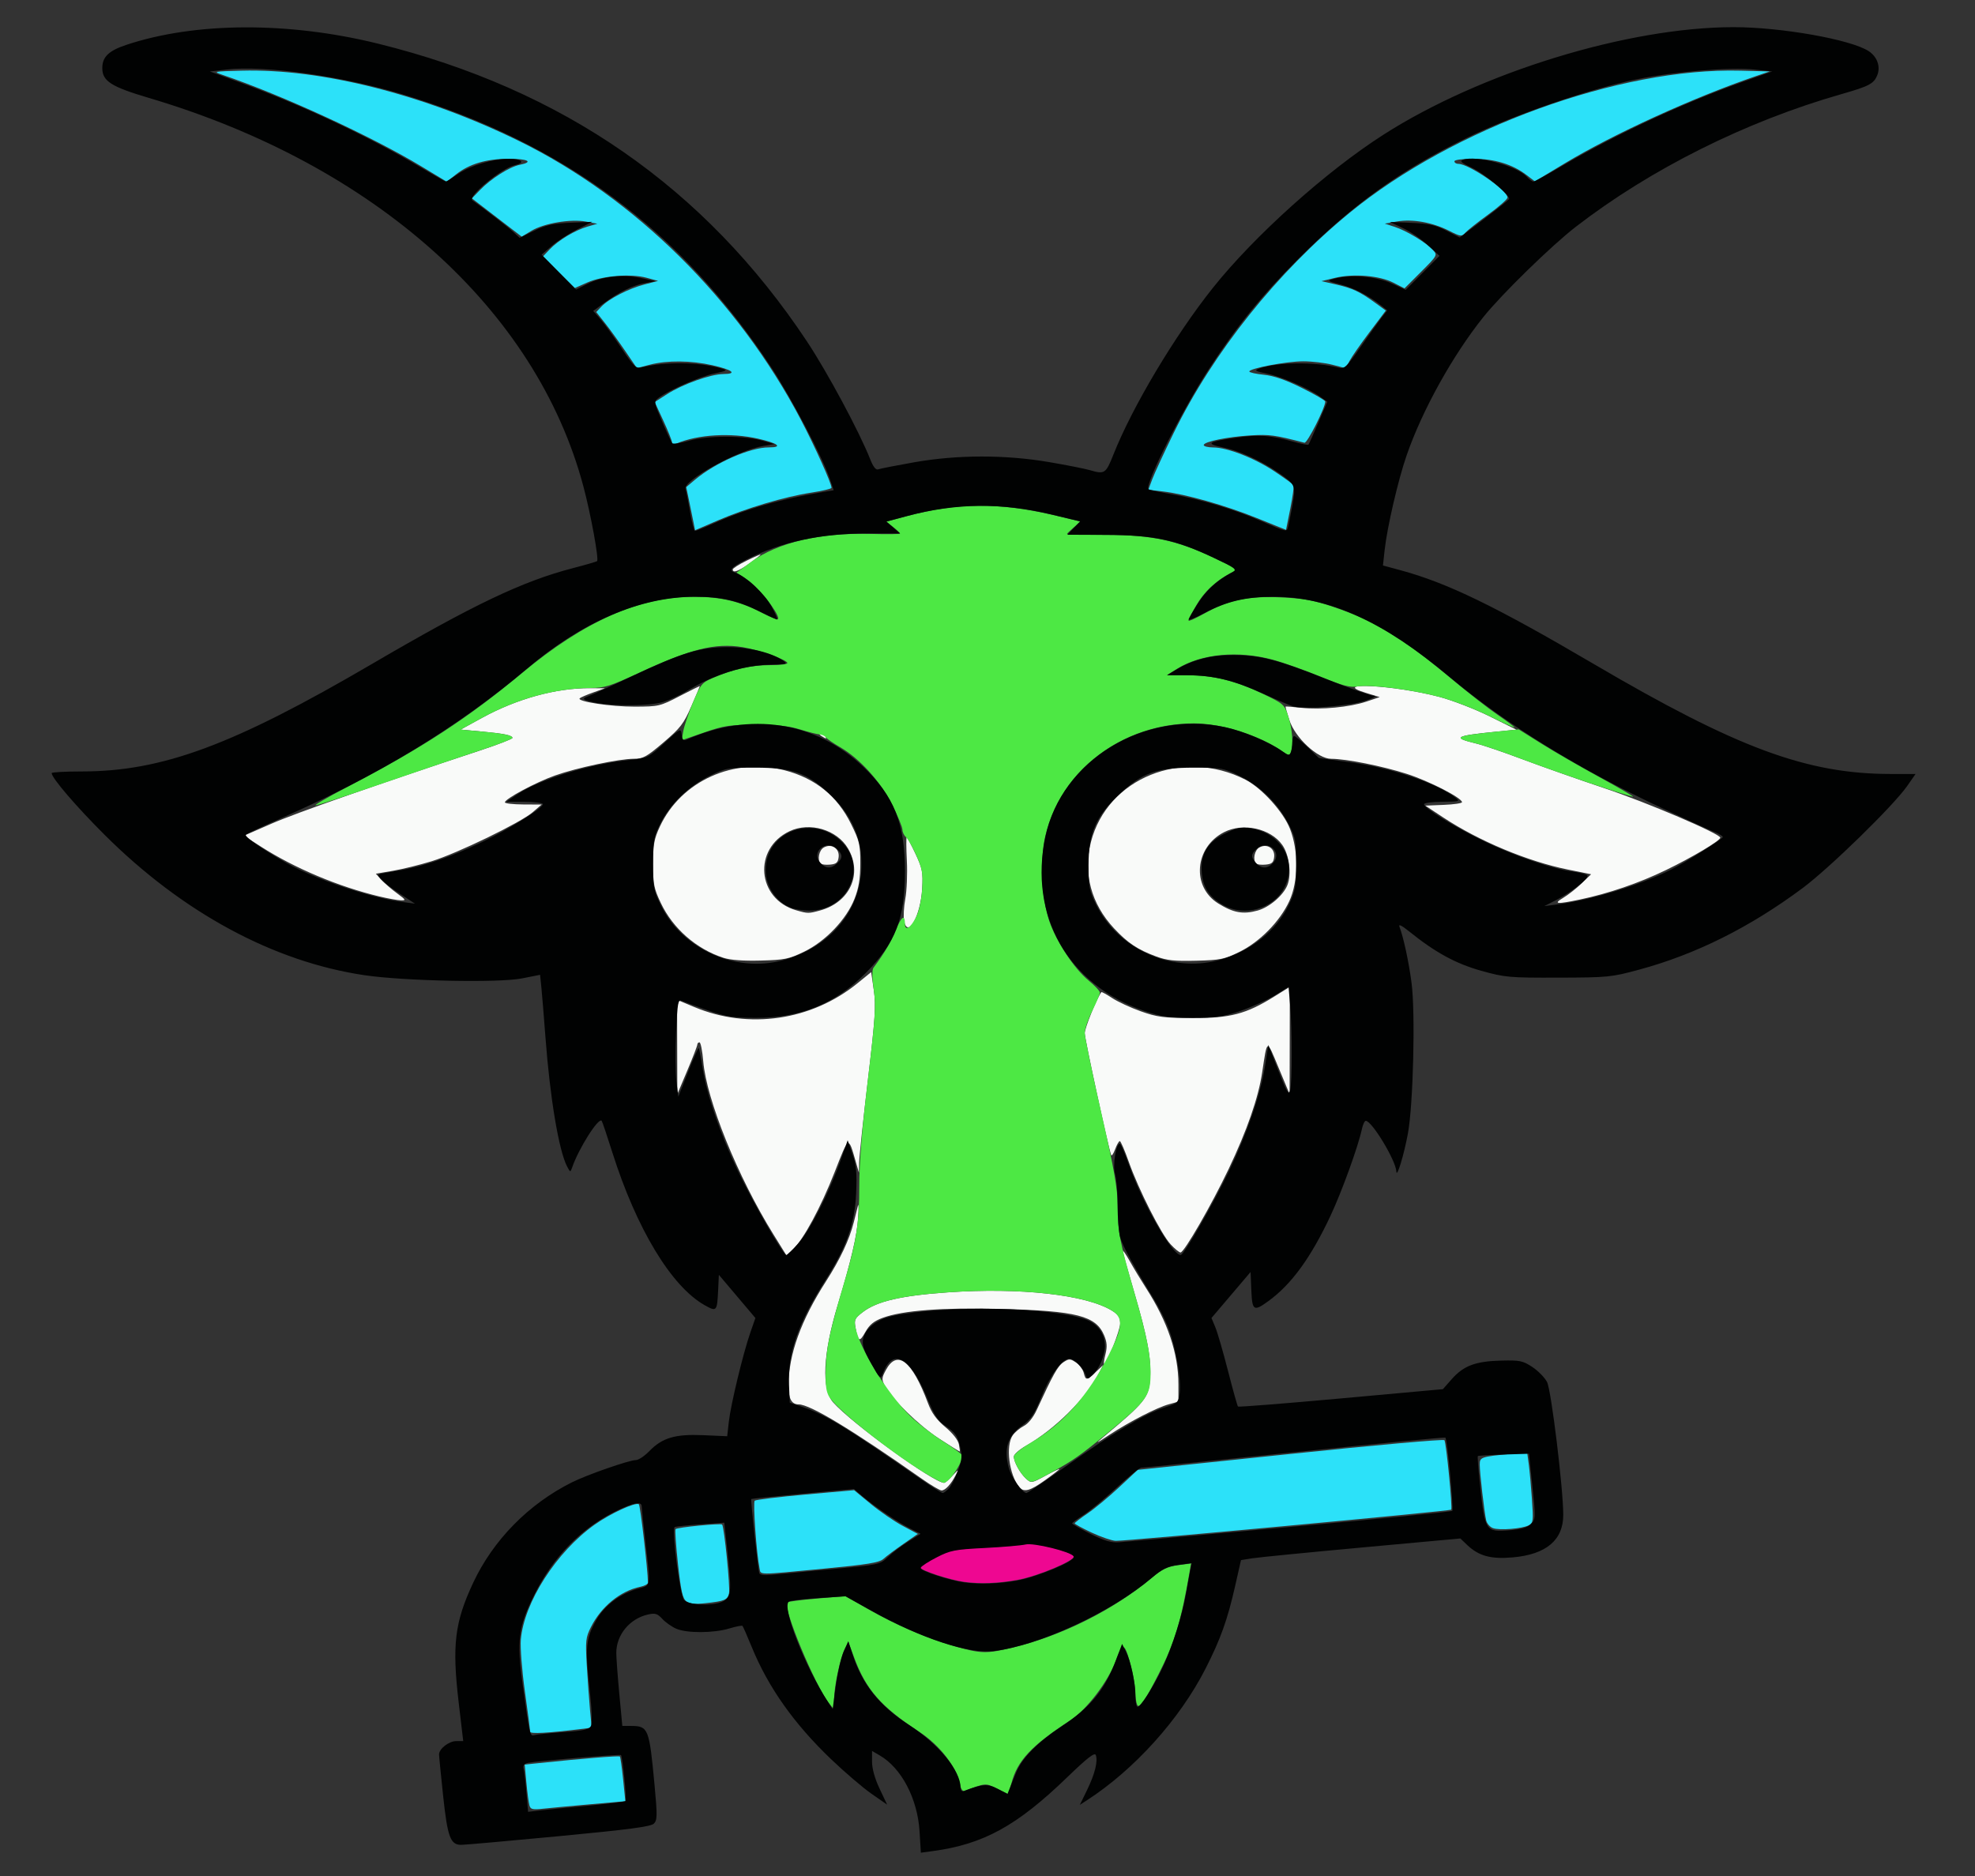
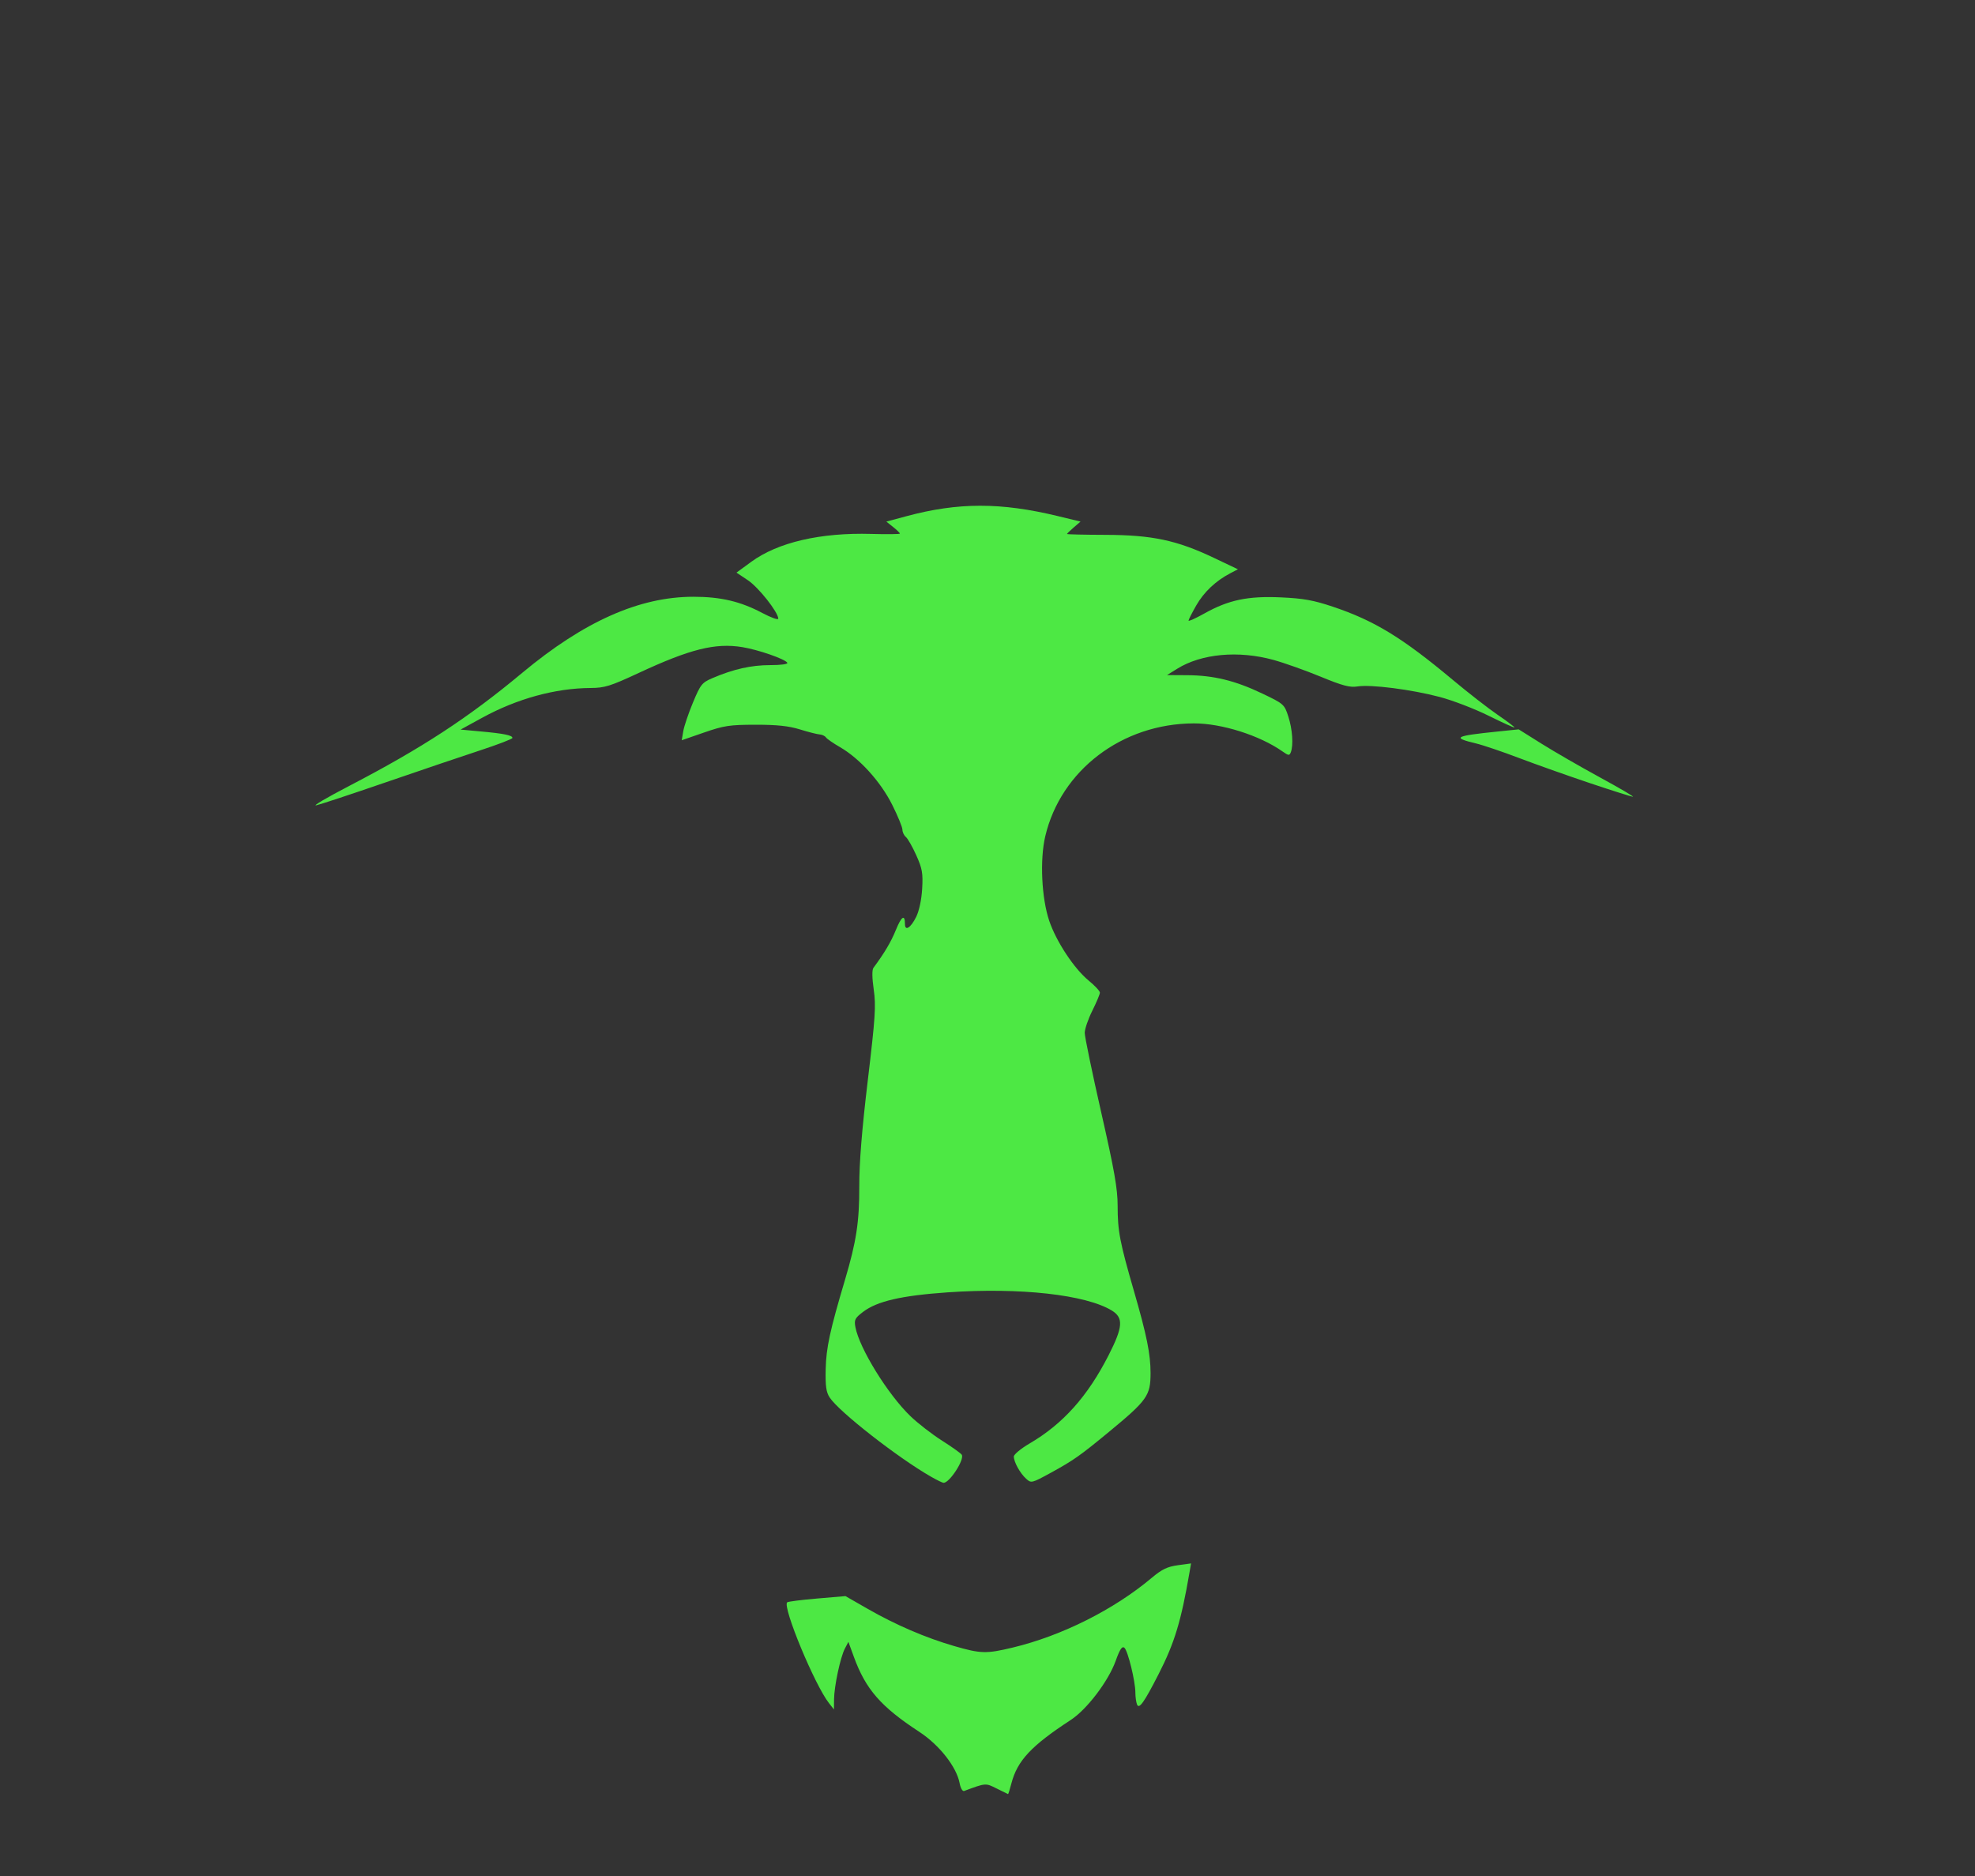
<svg xmlns="http://www.w3.org/2000/svg" version="1.1" id="svg1" width="1040" height="988" viewBox="0 0 1040 988">
  <rect x="0" y="0" width="1040" height="988" fill="#333333" stroke="none" />
  <defs id="defs1" />
  <g id="g1">
    <g id="g2" transform="translate(-0.8,-1.713)">
-       <path style="fill:#f9faf9" d="m 486.483,780.708 c -37.34,-26.229 -59.101,-39.375 -65.178,-39.375 -3.698,0 -5.305,-3.022 -5.281,-9.933 0.056,-16.372 6.498,-34.262 19.81,-55.013 7.431,-11.584 12.271,-21.899 14.572,-31.053 0.829,-3.3 1.809,-7.2 2.176,-8.667 0.368,-1.467 0.415,1.323 0.106,6.199 -0.607,9.572 -3.637,22.562 -10.745,46.056 -7.805,25.798 -8.667,44.289 -2.396,51.375 9.673,10.93 53.046,42.37 58.451,42.37 0.438,0 2.351,-1.65 4.252,-3.667 3.396,-3.603 3.426,-3.609 1.765,-0.333 -2.356,4.646 -5.461,8 -7.405,8 -0.904,0 -5.461,-2.681 -10.127,-5.959 z m 51.042,4.19 c -5.353,-6.449 -7.289,-21.786 -3.444,-27.275 1.145,-1.634 3.783,-3.851 5.863,-4.927 2.288,-1.183 4.942,-4.473 6.717,-8.326 8.716,-18.92 11.164,-23.297 14.106,-25.225 2.959,-1.939 3.513,-1.934 6.545,0.052 1.822,1.194 3.687,3.663 4.145,5.487 1.047,4.17 1.517,4.144 6.299,-0.35 l 3.901,-3.667 -2.13,4.207 c -6.632,13.096 -23.204,29.57 -38.526,38.298 -3.483,1.984 -6.333,4.512 -6.333,5.618 0,2.882 3.273,8.806 6.457,11.687 2.671,2.417 2.889,2.384 10.137,-1.542 4.074,-2.206 7.407,-3.803 7.407,-3.547 0,0.256 -3.398,2.898 -7.55,5.872 -7.947,5.691 -11.171,6.554 -13.591,3.638 z m -42.192,-25.507 c -10.613,-6.908 -24.915,-20.839 -28.597,-27.856 -1.731,-3.299 -1.677,-4.151 0.528,-8.245 5.984,-11.112 13.804,-5.018 22.137,17.252 2.01,5.371 4.464,8.772 9.181,12.721 3.911,3.274 6.715,6.832 7.144,9.064 0.388,2.021 0.609,3.749 0.49,3.84 -0.119,0.092 -5.016,-2.958 -10.882,-6.776 z m 86.628,-0.967 c 21.747,-18.17 23.741,-20.66 24.456,-30.541 0.744,-10.281 -1.395,-21.865 -8.497,-46.02 -3.256,-11.075 -5.909,-20.675 -5.896,-21.333 0.013,-0.658 1.701,1.804 3.75,5.47 2.049,3.667 5.856,9.967 8.46,14 11.437,17.716 17.099,34.547 17.099,50.829 v 9.069 l -5,1.371 c -6.346,1.74 -20.682,9.113 -31.383,16.14 -7.285,4.784 -7.645,4.906 -2.989,1.016 z m 0.955,-43.542 c 0.987,-3.89 0.82,-6.265 -0.697,-9.896 -4.298,-10.287 -14.486,-12.898 -54.309,-13.919 -30.972,-0.794 -51.789,0.784 -62.425,4.733 -4.544,1.687 -6.835,3.57 -8.966,7.368 -3.116,5.555 -3.814,5.284 -5.184,-2.02 -0.833,-4.439 -0.514,-5.131 3.922,-8.514 7.396,-5.641 20.174,-8.595 44.54,-10.296 38.055,-2.657 72.891,1.215 86.536,9.621 3.352,2.064 4.333,3.587 4.333,6.718 0,3.672 -6.988,21.324 -8.441,21.324 -0.335,0 -0.024,-2.303 0.691,-5.119 z M 408.042,651.773 c -18.716,-30.156 -35.209,-70.852 -36.92,-91.1 -0.465,-5.503 -1.358,-10.006 -1.984,-10.006 -0.626,0 -1.138,0.53 -1.138,1.179 0,0.648 -2.372,6.798 -5.271,13.667 L 357.458,578 l -0.062,-24.871 -0.062,-24.871 9,3.777 c 28.644,12.021 61.841,7.189 86.046,-12.526 l 7.175,-5.844 1.376,9.5 c 1.183,8.168 0.747,14.806 -3.11,47.335 -2.467,20.809 -4.54,40.309 -4.605,43.333 l -0.119,5.499 -1.727,-6 c -3.853,-13.387 -3.524,-13.555 -11.044,5.641 -7.313,18.667 -16.47,35.611 -22.049,40.799 l -3.341,3.107 z M 617.183,657 c -4.976,-5.391 -16.818,-28.754 -21.975,-43.356 -2.131,-6.033 -4.266,-10.972 -4.744,-10.973 -0.478,-0.002 -1.589,1.947 -2.468,4.33 -0.879,2.383 -1.818,3.733 -2.085,3 C 584.318,605.639 572,548.807 572,545.823 c 0,-2.733 6.408,-18.535 8.756,-21.59 0.183,-0.238 2.726,1.15 5.65,3.086 2.925,1.935 9.73,5.086 15.122,7.002 8.593,3.052 11.947,3.491 27.138,3.55 19.904,0.078 28.351,-2.133 43,-11.253 L 680,521.43 679.949,549.715 679.898,578 674.059,564 c -6.4,-15.344 -5.873,-15.507 -8.64,2.658 -2.024,13.287 -7.962,30.37 -17.617,50.675 -8.977,18.88 -23.451,44 -25.353,44 -0.696,0 -3.065,-1.95 -5.265,-4.333 z M 381.715,506.136 c -14.252,-4.634 -26.537,-15.384 -32.915,-28.803 -3.662,-7.705 -4.118,-9.999 -4.105,-20.667 0.012,-10.182 0.552,-13.155 3.567,-19.624 11.218,-24.075 39.036,-36.607 65.792,-29.64 16.071,4.185 27.624,13.526 34.876,28.199 4.464,9.032 4.913,10.947 4.891,20.839 -0.018,8.099 -0.796,12.871 -3.035,18.606 -4.236,10.85 -15.275,22.431 -26.596,27.902 -7.986,3.859 -10.23,4.316 -22.856,4.647 -9.178,0.241 -15.935,-0.261 -19.619,-1.459 z m 50.952,-24.941 c 15.711,-4.292 22.478,-19.32 14.686,-32.616 -5.81,-9.914 -20.159,-14.151 -30.809,-9.097 -19.376,9.194 -17.144,35.695 3.506,41.62 6.171,1.771 6.471,1.773 12.618,0.094 z m 0.285,-24.687 c -1.927,-1.927 -0.88,-7.119 1.715,-8.508 4.078,-2.182 8.269,0.571 7.747,5.09 -0.335,2.896 -1.184,3.652 -4.461,3.974 -2.226,0.218 -4.476,-0.032 -5,-0.556 z m 176.679,48.936 c -9.822,-3.635 -14.935,-7.044 -22.176,-14.785 -12.047,-12.879 -16.389,-29.042 -12.207,-45.444 8.597,-33.722 48.298,-49.772 81.375,-32.897 8.559,4.366 19.987,16.979 23.478,25.912 4.565,11.682 4.4,27.801 -0.391,38.107 -4.955,10.66 -15.52,21.413 -26.206,26.673 -7.919,3.899 -10.046,4.334 -22.786,4.669 -11.3,0.297 -15.429,-0.141 -21.087,-2.235 z m 53.405,-24.191 c 6.156,-1.709 13.391,-7.847 15.634,-13.262 2.351,-5.676 1.05,-16.099 -2.66,-21.309 -6.173,-8.669 -20.581,-11.832 -30.604,-6.719 -15.581,7.949 -17.274,28.778 -3.054,37.583 7.941,4.917 13.038,5.831 20.684,3.707 z m -0.751,-24.746 C 660.359,454.581 661.405,449.389 664,448 c 4.078,-2.182 8.269,0.571 7.747,5.09 -0.335,2.896 -1.184,3.652 -4.461,3.974 -2.226,0.218 -4.476,-0.032 -5,-0.556 z m -185.402,30.242 c -0.442,-2.212 -0.156,-7.485 0.637,-11.719 0.792,-4.234 1.158,-13.248 0.813,-20.031 -0.345,-6.783 -0.38,-12.333 -0.077,-12.333 0.303,0 2.384,3.917 4.625,8.705 3.636,7.771 4.014,9.739 3.517,18.333 -0.83,14.346 -7.621,26.512 -9.514,17.044 z M 824,474.531 c 2.567,-1.536 6.913,-4.951 9.658,-7.591 l 4.991,-4.799 -12.223,-2.469 c -21.196,-4.282 -46.828,-15.004 -65.76,-27.508 L 751.333,426 761,425.608 c 5.317,-0.215 9.667,-0.855 9.667,-1.421 0,-2.237 -17.334,-11.133 -28.988,-14.877 -12.894,-4.143 -32.107,-7.976 -39.973,-7.976 -6.986,0 -18.911,-11.065 -21.941,-20.359 -1.242,-3.809 -2.147,-7.028 -2.012,-7.153 0.136,-0.125 3.846,0.168 8.246,0.649 10.38,1.136 25.497,-0.306 34.33,-3.275 l 7.003,-2.354 L 720,366.603 c -19.54,-5.967 15.387,-4.072 38.667,2.098 6.967,1.846 18.967,6.494 26.667,10.328 l 14,6.971 -10.667,1.056 c -21.711,2.15 -23.384,3.121 -10.667,6.191 3.667,0.885 14.767,4.661 24.667,8.39 9.9,3.729 29.1,10.506 42.667,15.059 22.855,7.67 61.333,24.102 61.333,26.191 0,1.56 -14.752,10.347 -28.667,17.077 -14.1,6.819 -30.063,12.291 -45.087,15.456 -12.492,2.631 -14.466,2.435 -8.913,-0.888 z m -623.333,-0.666 c -21.551,-5.152 -44.648,-14.858 -62.387,-26.216 l -9.054,-5.797 14.598,-6.381 c 12.826,-5.607 56.993,-21.107 109.809,-38.538 9.331,-3.079 16.981,-6.038 17,-6.574 0.049,-1.39 -4.421,-2.311 -16.632,-3.429 l -10.667,-0.976 11.333,-6.208 c 18.321,-10.036 38.979,-15.722 56.667,-15.596 l 8,0.057 -6.239,2.23 c -3.431,1.226 -6.596,2.595 -7.033,3.041 -1.651,1.686 16.456,4.434 28.97,4.398 12.648,-0.037 13.344,-0.201 23.667,-5.567 5.849,-3.041 10.635,-5.398 10.635,-5.238 0,0.16 -2.025,4.949 -4.5,10.641 -3.96,9.109 -5.714,11.387 -14.62,18.986 -8.902,7.596 -10.784,8.636 -15.624,8.636 -7.753,0 -30.084,4.737 -41.567,8.818 -10.108,3.592 -26.355,12.3 -26.355,14.126 0,0.581 4.35,1.081 9.667,1.11 l 9.667,0.054 -4.667,4.021 c -6.389,5.505 -39.518,21.587 -53.18,25.814 -6.149,1.903 -15.29,4.164 -20.314,5.026 l -9.134,1.566 2.981,3.246 c 1.639,1.785 5.321,4.965 8.181,7.065 4.667,3.428 4.872,3.808 2,3.708 -1.76,-0.061 -6.8,-0.972 -11.2,-2.024 z m 232.667,-84.532 c -1.202,-0.777 -1.366,-1.301 -0.412,-1.313 0.873,-0.011 1.959,0.58 2.412,1.313 1.023,1.655 0.561,1.655 -2,0 z m -46.667,-87.722 c 0,-0.581 3.3,-2.674 7.333,-4.652 4.033,-1.978 7.333,-3.405 7.333,-3.17 0,0.234 -2.648,2.328 -5.885,4.652 -5.798,4.164 -8.782,5.241 -8.782,3.17 z" id="path8" />
-       <path style="fill:#2ce1f9" d="m 279.572,952.5 c -0.393,-1.375 -1.109,-6.767 -1.593,-11.981 l -0.879,-9.481 7.783,-0.819 c 22.139,-2.328 41.849,-3.93 42.327,-3.439 0.297,0.304 1.067,5.728 1.711,12.052 l 1.172,11.499 -18.047,1.578 c -9.926,0.868 -21.133,1.918 -24.904,2.334 -5.932,0.654 -6.953,0.419 -7.571,-1.744 z M 280,913.781 c 0,-0.677 -1.257,-10.204 -2.793,-21.172 -1.544,-11.027 -2.504,-23.265 -2.148,-27.374 1.708,-19.673 18.689,-46.166 38.779,-60.502 8.22,-5.866 21.46,-11.99 23.369,-10.81 0.778,0.481 4.736,34.704 4.784,41.356 0.005,0.703 -1.791,1.655 -3.991,2.115 -10.534,2.201 -20.618,10.429 -26.04,21.247 -2.733,5.454 -2.923,7.194 -2.174,20 0.451,7.715 1.213,18.289 1.694,23.498 l 0.874,9.471 -6.51,0.806 C 289.599,914.426 280,914.933 280,913.781 Z m 82.214,-68.747 c -1.962,-1.472 -2.843,-5.395 -4.399,-19.594 -1.07,-9.764 -1.645,-18.055 -1.276,-18.423 0.928,-0.928 23.756,-3.168 24.517,-2.406 1.096,1.096 4.326,33.293 3.635,36.242 -0.81,3.46 -2.293,4.085 -12.267,5.175 -5.618,0.613 -8.433,0.34 -10.21,-0.993 z m 38.544,-17.367 c -1.597,-7.649 -3.527,-34.749 -2.536,-35.608 0.611,-0.531 12.635,-1.996 26.719,-3.256 l 25.608,-2.292 8.822,7.277 c 4.852,4.002 12.407,9.188 16.788,11.523 l 7.965,4.246 -7.729,5.365 c -4.251,2.951 -8.929,6.454 -10.395,7.785 -2.165,1.965 -8.132,2.941 -31.74,5.19 -35.413,3.375 -32.746,3.393 -33.502,-0.23 z m 174.912,-18.794 c -4.948,-2.313 -8.983,-4.506 -8.966,-4.873 0.017,-0.367 3.088,-2.741 6.825,-5.277 3.737,-2.536 11.202,-8.728 16.591,-13.76 l 9.797,-9.15 80.375,-8.385 c 44.206,-4.612 80.709,-7.872 81.118,-7.244 0.976,1.499 4.328,35.855 3.572,36.611 -0.718,0.718 -171.545,16.587 -176.647,16.411 -2.018,-0.07 -7.717,-2.02 -12.665,-4.333 z m 211.269,-2.367 c -1.572,-0.582 -3.171,-2.434 -3.553,-4.115 C 782.38,797.957 780,777.364 780,773.095 c 0,-4.006 0.556,-4.196 16.813,-5.743 l 8.146,-0.775 0.826,6.024 c 0.454,3.313 1.222,11.667 1.707,18.565 0.805,11.45 0.662,12.655 -1.638,13.85 -3.509,1.823 -15.468,2.765 -18.914,1.491 z M 365.987,276.821 c -0.447,-2.285 -1.493,-7.398 -2.325,-11.362 l -1.513,-7.208 4.592,-3.862 c 10.708,-9.006 29.056,-17.054 38.88,-17.054 7.641,0 5.009,-2.158 -5.565,-4.563 -14.393,-3.274 -31.676,-2.257 -43.055,2.533 -1.454,0.612 -2.333,0.393 -2.333,-0.581 0,-0.86 -2.048,-5.995 -4.55,-11.412 l -4.55,-9.848 6.515,-4.181 c 8.201,-5.262 23.016,-10.549 29.664,-10.586 7.506,-0.042 4.834,-2.198 -5.69,-4.591 -11.312,-2.573 -23.861,-2.695 -33.012,-0.321 l -6.871,1.782 -6.186,-9.054 c -3.402,-4.98 -8.217,-11.62 -10.698,-14.755 l -4.512,-5.701 2.68,-2.852 c 3.877,-4.127 14.378,-9.536 22.683,-11.685 l 7.194,-1.861 -6,-1.642 c -8.322,-2.278 -23.191,-1.1 -31.258,2.476 l -6.591,2.922 -8.392,-8.317 -8.392,-8.317 3.65,-3.841 c 4.531,-4.768 13.242,-9.981 19.921,-11.921 l 5.062,-1.47 -6,-1.132 c -7.953,-1.5 -22.135,0.895 -28.679,4.845 l -5.124,3.093 -13.127,-10.083 -13.127,-10.083 4.362,-4.5 c 5.75,-5.934 15.505,-12.113 20.789,-13.17 7.524,-1.505 4.512,-3.181 -5.714,-3.181 -11.663,0 -20.736,2.674 -27.688,8.159 l -4.975,3.925 -13.342,-8.059 C 196.534,73.548 149.55,51.918 118,41.153 c -5.184,-1.769 -4.905,-1.831 10,-2.231 42.023,-1.126 96.248,12.611 146,36.987 60.928,29.852 115.339,83.649 148.544,146.868 7.259,13.821 16.122,33.524 16.122,35.841 0,0.506 -4.854,1.662 -10.787,2.571 -13.877,2.124 -34.075,8.143 -49.171,14.651 l -11.909,5.134 z m 296.679,-2.24 c -16.657,-6.727 -37.578,-12.654 -49.586,-14.048 l -7.586,-0.881 2.038,-5.493 c 1.121,-3.021 6.215,-14.028 11.32,-24.461 20.807,-42.518 54.5,-84.669 92.748,-116.028 54.296,-44.518 142.147,-76.435 205.733,-74.745 l 15.333,0.408 -7.333,2.511 C 892.493,53.088 850.524,72.244 824.847,87.708 l -15.819,9.528 -4.435,-3.383 c -7.371,-5.622 -16.873,-8.52 -27.94,-8.52 -5.768,0 -9.986,0.563 -9.986,1.333 0,0.733 0.92,1.333 2.044,1.333 5.559,0 26.008,14.02 25.918,17.771 -0.021,0.86 -4.56,4.859 -10.088,8.889 -5.528,4.029 -10.981,8.354 -12.118,9.61 -1.944,2.148 -2.461,2.085 -8.649,-1.051 -8.673,-4.395 -19.233,-6.272 -27.336,-4.86 L 730,119.481 l 5.333,1.745 c 6.24,2.042 16.562,8.308 20.068,12.182 2.415,2.668 2.315,2.85 -6.279,11.444 l -8.733,8.733 -5.861,-2.993 c -7.353,-3.755 -20.993,-4.883 -30.713,-2.541 l -7.148,1.722 7.678,1.751 c 8.677,1.979 12.557,3.798 20.6,9.657 l 5.612,4.088 -8.592,11.391 c -4.725,6.265 -9.474,13.098 -10.553,15.185 l -1.962,3.793 -7.016,-1.82 C 698.576,192.819 691.667,192 687.081,192 c -8.687,0 -28.414,3.716 -28.414,5.352 0,0.518 3.45,1.297 7.667,1.731 5.29,0.545 11.49,2.688 20,6.911 6.783,3.367 12.333,6.595 12.333,7.174 0,3.281 -9.504,22.102 -10.967,21.719 -15.494,-4.06 -18.501,-4.471 -28.325,-3.866 -12.34,0.76 -24.708,3.307 -24.708,5.088 0,0.673 2.25,1.236 5,1.251 7.53,0.042 21.694,5.566 32.223,12.565 5.165,3.434 9.674,6.701 10.02,7.261 0.346,0.56 -0.392,6.096 -1.641,12.302 L 678,280.773 Z" id="path7" />
      <path style="fill:#4de844" d="m 525.661,943.652 c -5.915,-2.971 -5.652,-2.991 -17.164,1.283 -0.849,0.315 -1.884,-1.471 -2.378,-4.103 -1.606,-8.559 -10.683,-20.125 -21.194,-27.006 -20.278,-13.273 -28.261,-22.418 -34.493,-39.512 l -2.885,-7.912 -1.861,3.551 c -2.374,4.531 -5.623,19.78 -5.692,26.713 L 439.941,902 l -2.624,-3.333 c -7.5,-9.53 -24.526,-50.569 -22.019,-53.076 0.402,-0.402 7.476,-1.306 15.718,-2.009 l 14.987,-1.277 11.671,6.692 c 14.766,8.467 30.513,15.243 45.537,19.597 14.074,4.078 16.931,4.153 30.893,0.805 25.814,-6.189 53.328,-20.001 73.245,-36.769 5.247,-4.417 8.179,-5.831 13.658,-6.585 l 6.977,-0.96 -0.765,4.457 c -4.456,25.966 -7.922,37.409 -16.292,53.791 -7.711,15.093 -10.342,18.778 -11.414,15.985 -0.465,-1.211 -0.845,-3.985 -0.845,-6.164 0,-5.987 -3.952,-22.121 -5.793,-23.649 -1.208,-1.003 -2.376,0.758 -4.581,6.908 -3.826,10.668 -15.13,25.548 -23.625,31.099 -20.888,13.649 -28.177,21.447 -31.3,33.488 -0.808,3.117 -1.597,5.629 -1.752,5.584 -0.155,-0.045 -2.835,-1.365 -5.955,-2.932 z M 491.035,779.414 c -17.443,-9.973 -48.43,-34.199 -53.349,-41.708 -1.848,-2.822 -2.296,-6.029 -2.093,-14.982 0.254,-11.168 2.229,-20.3 10.148,-46.929 6.003,-20.185 7.599,-30.646 7.541,-49.414 -0.038,-12.132 1.375,-29.69 4.484,-55.714 3.959,-33.137 4.359,-39.251 3.126,-47.771 -0.893,-6.17 -0.949,-10.398 -0.153,-11.471 5.834,-7.866 9.245,-13.627 11.822,-19.967 2.923,-7.191 4.772,-8.402 4.772,-3.124 0,3.98 3.055,2.038 5.92,-3.763 1.557,-3.152 2.807,-9.03 3.139,-14.762 0.476,-8.22 0.052,-10.637 -3.094,-17.647 -2.005,-4.468 -4.467,-8.805 -5.472,-9.639 -1.005,-0.834 -1.827,-2.573 -1.827,-3.865 0,-1.292 -2.422,-7.189 -5.383,-13.104 -6.085,-12.157 -17.152,-24.384 -27.465,-30.344 -3.567,-2.061 -6.912,-4.376 -7.435,-5.145 -0.522,-0.769 -2.022,-1.472 -3.333,-1.563 -1.311,-0.091 -5.983,-1.281 -10.383,-2.644 -5.854,-1.813 -12.113,-2.473 -23.333,-2.462 -13.622,0.014 -16.647,0.471 -27.108,4.093 l -11.774,4.078 0.812,-4.783 c 0.446,-2.631 2.745,-9.419 5.108,-15.086 C 369.69,362.138 370.433,361.209 376,358.827 387.016,354.112 396.396,352 406.321,352 c 5.764,0 9.518,-0.516 9.066,-1.247 -1.22,-1.974 -15.317,-6.868 -23.709,-8.231 -14.216,-2.309 -27.475,0.999 -54.565,13.614 -14.913,6.944 -17.875,7.869 -25.333,7.91 -18.587,0.102 -38.766,5.649 -57.112,15.699 L 243.333,385.954 254,386.93 c 12.212,1.117 16.681,2.039 16.632,3.429 -0.019,0.536 -7.669,3.477 -17,6.535 -9.331,3.058 -31.666,10.623 -49.632,16.81 -17.967,6.187 -34.467,11.647 -36.667,12.133 -2.2,0.486 5.6,-4.108 17.333,-10.207 38.226,-19.872 62.72,-35.878 91.071,-59.511 C 308.29,328.984 337.481,316 365.933,316 c 14.396,0 24.84,2.462 36.334,8.565 4.62,2.453 8.381,3.779 8.359,2.947 -0.093,-3.45 -10.388,-16.466 -15.981,-20.204 l -6.022,-4.025 7.754,-5.677 c 14.025,-10.268 36.434,-15.474 63.292,-14.704 8.252,0.237 15.002,0.153 15,-0.186 -10e-4,-0.339 -1.606,-1.895 -3.567,-3.458 l -3.564,-2.842 10.564,-2.842 c 27.272,-7.336 49.674,-7.349 79.792,-0.048 l 11.895,2.884 -3.562,3.064 c -1.959,1.685 -3.56,3.243 -3.558,3.461 0.002,0.218 9.152,0.426 20.333,0.46 24.501,0.076 37.486,2.829 56.916,12.069 l 12.747,6.062 -4,2.092 c -7.685,4.018 -13.908,9.895 -17.938,16.94 -2.234,3.905 -4.062,7.505 -4.062,8.002 0,0.497 3.771,-1.206 8.379,-3.783 12.724,-7.116 22.835,-9.237 40.288,-8.453 11.772,0.529 17.167,1.498 27.333,4.91 21.863,7.337 36.579,16.324 63.242,38.623 8.017,6.704 18.663,14.983 23.659,18.396 4.996,3.413 8.914,6.375 8.708,6.582 -0.206,0.206 -6.353,-2.585 -13.659,-6.204 -7.306,-3.619 -18.854,-8.053 -25.662,-9.855 -14.815,-3.92 -36.251,-6.67 -43.256,-5.55 -4.092,0.654 -7.824,-0.333 -19.578,-5.177 -7.987,-3.292 -19.142,-7.253 -24.789,-8.802 -18.456,-5.063 -37.884,-3.267 -50.666,4.684 l -5.333,3.318 10.667,0.061 c 13.914,0.08 25.262,2.854 39.513,9.66 11.309,5.4 11.625,5.68 13.698,12.098 2.171,6.722 2.754,15.064 1.316,18.813 -0.716,1.865 -1.202,1.821 -4.333,-0.387 -12.043,-8.492 -32.097,-14.845 -46.741,-14.806 -37.737,0.099 -70.031,24.643 -78.238,59.461 -2.903,12.315 -1.949,32.566 2.097,44.516 3.705,10.943 13.117,25.201 20.782,31.482 3.248,2.661 5.903,5.517 5.9,6.345 -0.003,0.828 -1.8,5.106 -3.995,9.506 -2.194,4.4 -3.992,9.661 -3.995,11.691 -0.003,2.03 3.895,20.837 8.662,41.794 6.935,30.489 8.667,40.33 8.667,49.243 0,13.332 1.109,19.115 8.683,45.271 6.629,22.894 8.65,32.899 8.65,42.825 0,11.895 -1.716,14.324 -21.886,30.977 -15.177,12.53 -18.743,15.042 -30.506,21.482 -10.212,5.591 -10.44,5.647 -13.137,3.207 -3.193,-2.89 -6.471,-8.813 -6.471,-11.693 0,-1.101 3.747,-4.199 8.328,-6.883 17.588,-10.308 30.508,-24.75 41.596,-46.496 7.526,-14.76 7.891,-19.672 1.743,-23.459 -13.645,-8.405 -48.48,-12.278 -86.536,-9.621 -24.366,1.701 -37.145,4.656 -44.54,10.296 -4.276,3.261 -4.735,4.177 -4.017,8.009 2.101,11.197 17.074,35.434 28.966,46.887 3.92,3.775 11.414,9.581 16.654,12.902 5.24,3.321 9.915,6.665 10.388,7.431 1.552,2.512 -6.435,14.838 -9.582,14.788 -0.55,-0.009 -3.534,-1.465 -6.632,-3.236 z M 838,414.144 c -11.733,-3.939 -28.533,-9.897 -37.333,-13.239 -8.8,-3.342 -19,-6.795 -22.667,-7.672 -12.806,-3.064 -11.239,-3.933 11.259,-6.243 l 11.259,-1.156 12.074,7.573 c 6.641,4.165 20.474,12.148 30.741,17.739 10.267,5.592 18.067,10.165 17.333,10.163 -0.733,-0.002 -10.933,-3.226 -22.667,-7.165 z" id="path5" />
-       <path style="fill:#010202;stroke-width:1.002;stroke-dasharray:none" d="m 485.009,966.107 c -1.068,-17.122 -9.499,-33.213 -20.878,-39.849 L 460,923.849 l 10e-4,5.742 c 6.6e-4,3.602 1.482,8.873 3.976,14.143 l 3.974,8.401 -8.243,-5.735 c -4.533,-3.154 -14.13,-11.366 -21.327,-18.249 -19.461,-18.613 -33.035,-37.807 -41.689,-58.948 -2.398,-5.857 -4.612,-10.902 -4.921,-11.211 -0.309,-0.309 -3.479,0.316 -7.045,1.389 -8.159,2.456 -22.149,2.517 -27.769,0.123 -2.36,-1.005 -5.678,-3.334 -7.373,-5.174 -2.613,-2.836 -3.766,-3.192 -7.565,-2.335 -9.639,2.174 -16.678,10.695 -16.692,20.206 -0.004,2.456 0.707,12.115 1.579,21.465 l 1.586,17 4.754,0.02 c 8.924,0.038 9.457,1.393 12.212,31.016 1.514,16.282 1.474,18.604 -0.35,20.428 -1.584,1.584 -13.081,3.105 -49.916,6.604 -26.322,2.5 -49.494,4.558 -51.494,4.572 -5.732,0.042 -7.251,-4.076 -9.577,-25.974 -1.169,-11 -2.124,-20.75 -2.123,-21.667 0.004,-2.951 5.226,-7 9.028,-7 h 3.693 l -2.389,-20.333 c -3.557,-30.269 -2.116,-42.201 7.608,-63 10.54,-22.546 29.278,-41.608 52.063,-52.964 8.092,-4.033 30.125,-11.703 33.619,-11.703 1.389,0 4.553,-2.093 7.032,-4.65 6.893,-7.112 13.612,-9.106 28.49,-8.456 l 12.578,0.55 0.868,-7.669 c 1.031,-9.111 7.499,-35.938 11.295,-46.851 l 2.694,-7.742 -9.621,-11.37 -9.621,-11.37 -0.367,7.779 c -0.546,11.57 -0.735,11.787 -7.117,8.202 -17.508,-9.837 -35.92,-40.307 -48.596,-80.423 -2.781,-8.8 -5.309,-16.3 -5.618,-16.667 -1.666,-1.974 -12.152,14.612 -15.595,24.667 -0.867,2.531 -1.001,2.497 -2.644,-0.667 -4.341,-8.36 -8.989,-36.143 -11.375,-68 -0.797,-10.633 -1.758,-22.385 -2.137,-26.115 l -0.689,-6.781 -9.598,1.901 c -12.195,2.415 -62.091,1.392 -82.917,-1.7 C 144.817,508.198 97.008,482.363 55.89,441.386 41.022,426.57 28,411.392 28,408.879 28,408.395 35.094,408 43.765,408 c 42.472,0 79.68,-13.776 152.902,-56.609 53.502,-31.298 79.306,-43.6 105.913,-50.492 6.655,-1.724 12.341,-3.382 12.636,-3.683 C 316.232,296.174 311.92,272.623 308.035,258 283.225,164.619 198.137,88.516 79.118,53.258 59.279,47.381 54.667,44.418 54.667,37.556 c 0,-5.862 3.383,-9.133 12.63,-12.21 36.234,-12.058 85.316,-12.305 132.47,-0.667 97.428,24.046 172.181,75.899 225.838,156.655 10.866,16.353 27.757,47.823 33.526,62.461 1.499,3.805 2.905,5.555 4.094,5.099 0.996,-0.382 9.528,-2.056 18.96,-3.72 22.774,-4.018 47.96,-4.048 71.149,-0.084 9.167,1.567 18.763,3.463 21.325,4.213 7.859,2.303 8.445,1.912 12.5,-8.318 9.931,-25.058 32.289,-62.524 52.306,-87.65 21.842,-27.416 59.693,-61.41 89.869,-80.71 51.303,-32.813 128.628,-56.57 184.265,-56.612 25.068,-0.019 61.864,6.502 71.2,12.619 4.542,2.976 6.393,8.219 4.508,12.77 -1.839,4.439 -4.303,5.726 -18.999,9.927 -50.162,14.34 -100.25,39.364 -139.64,69.765 -12.833,9.904 -39.135,35.579 -48.737,47.574 -16.178,20.211 -32.153,48.99 -40.396,72.772 -4.499,12.98 -10.295,37.94 -11.609,49.991 l -0.883,8.096 9.145,2.472 c 24.677,6.67 49.88,18.893 101.812,49.377 75.54,44.343 112.198,57.924 156.416,57.951 l 13.083,0.008 -4.416,6.331 C 997.829,426.063 964.305,458.796 950,469.447 c -27.691,20.618 -56.234,34.865 -85.978,42.916 -14.78,4.001 -16.379,4.159 -42.689,4.23 -25.918,0.07 -28.018,-0.118 -40.56,-3.622 -13.39,-3.741 -24.291,-9.7 -38.032,-20.791 -3.799,-3.066 -5.602,-3.941 -5.025,-2.438 2.141,5.578 4.921,18.471 6.38,29.588 2.069,15.763 0.906,64.027 -1.913,79.337 -2.069,11.238 -5.908,23.844 -6.091,20 C 735.817,612.858 723.22,592 719.987,592 c -0.61,0 -1.525,1.95 -2.034,4.333 -1.966,9.205 -10.556,32.929 -16.543,45.692 -10.334,22.028 -20.524,36.044 -32.61,44.852 -7.831,5.707 -8.625,5.205 -9.075,-5.739 l -0.392,-9.528 -10.298,12.117 -10.298,12.117 2.036,4.873 c 1.12,2.68 4.129,13.041 6.688,23.023 2.559,9.983 4.916,18.414 5.238,18.737 0.322,0.322 24.734,-1.607 54.248,-4.288 l 53.662,-4.875 4.695,-5.319 c 6.194,-7.017 12.487,-9.381 25.877,-9.718 10.008,-0.252 11.5,0.053 16.539,3.384 3.046,2.014 6.523,5.566 7.727,7.893 2.211,4.276 8.503,55.807 8.536,69.915 0.032,13.326 -8.965,20.907 -26.643,22.449 -11.576,1.01 -17.91,-0.746 -24.106,-6.681 l -3.432,-3.287 -51.902,4.759 c -28.546,2.618 -54.538,5.182 -57.761,5.698 l -5.859,0.939 -3.007,13.326 c -4.072,18.044 -7.714,28.241 -15.653,43.826 -13.58,26.66 -37.536,53.232 -62.577,69.408 l -3.622,2.34 3.8,-7.791 c 4.132,-8.472 5.819,-15.263 4.589,-18.47 -0.577,-1.504 -4.539,1.587 -15.048,11.74 -26.535,25.636 -44.121,35.28 -70.905,38.885 l -6.142,0.827 z M 309.787,952.739 c 10.883,-1.027 20.07,-2.151 20.416,-2.497 0.673,-0.673 -1.578,-23.395 -2.4,-24.217 -0.551,-0.551 -44.087,3.093 -48.879,4.09 -2.13,0.444 -2.88,1.344 -2.439,2.929 0.35,1.259 1.034,6.921 1.519,12.582 l 0.882,10.293 5.557,-0.656 c 3.056,-0.361 14.461,-1.497 25.344,-2.524 z m 226.021,-17.405 c 3.142,-7.71 11.297,-16.032 23.786,-24.273 15.479,-10.213 22.971,-19.373 29.031,-35.492 l 3.039,-8.085 2.006,3.925 c 2.501,4.895 4.997,16.432 4.997,23.102 0,2.775 0.419,5.465 0.932,5.977 1.202,1.202 8.909,-10.79 13.8,-21.47 4.927,-10.759 9.994,-26.871 11.87,-37.742 0.817,-4.734 1.832,-10.344 2.256,-12.466 l 0.771,-3.858 -7.021,0.931 c -5.615,0.745 -8.382,2.087 -13.815,6.699 -21.531,18.28 -59.342,35.805 -83.474,38.689 -13.048,1.56 -38.007,-6.649 -63.754,-20.966 l -14.184,-7.888 -14.161,0.925 c -7.788,0.509 -14.826,1.336 -15.639,1.839 -3.997,2.47 8.412,34.31 20.652,52.99 l 2.372,3.621 1.634,-12.201 c 0.899,-6.71 2.748,-14.754 4.108,-17.874 l 2.474,-5.673 2.388,7.3 c 5.087,15.553 14.085,26.773 29.412,36.678 15.753,10.18 27.241,24.093 27.348,33.122 0.018,1.565 0.714,2.213 1.891,1.762 9.601,-3.684 12.356,-3.865 17.585,-1.154 l 5.221,2.707 1.151,-2.895 c 0.633,-1.592 2.129,-5.295 3.324,-8.228 z M 297.706,913.924 c 10.349,-0.725 13.293,-1.387 14.267,-3.207 0.775,-1.449 0.488,-8.877 -0.78,-20.172 -2.359,-21.011 -1.844,-26.136 3.574,-35.624 4.469,-7.824 12.8,-14.046 22.232,-16.604 6.624,-1.796 6.397,-0.294 3.679,-24.317 -1.078,-9.533 -1.972,-18.083 -1.987,-19 -0.041,-2.644 -4.068,-1.962 -12.693,2.148 -18.78,8.95 -33.961,24.408 -44.047,44.852 -8.222,16.666 -9.118,23.781 -5.911,46.95 3.793,27.398 3.764,27.28 6.364,26.535 1.243,-0.356 8.128,-1.059 15.3,-1.562 z m 84.664,-69.333 c 3.509,-2.458 3.668,-5.458 1.395,-26.438 l -1.572,-14.513 -12.623,0.887 c -6.942,0.488 -13.012,1.128 -13.488,1.422 -1.719,1.062 2.752,35.954 4.918,38.384 2.76,3.095 17.073,3.268 21.37,0.258 z m 154.086,-10.548 c 10.733,-1.913 30.962,-10.416 29.687,-12.479 -1.491,-2.413 -20.965,-7.203 -25.261,-6.213 -2.318,0.534 -12.015,1.365 -21.548,1.847 -15.782,0.797 -18.042,1.239 -25.255,4.938 -4.357,2.234 -8.126,4.674 -8.376,5.423 -0.451,1.352 15.314,6.511 22.964,7.516 8.434,1.108 17.721,0.763 27.789,-1.032 z m -98.067,-5.909 c 25.488,-2.363 25.761,-2.422 30,-6.462 2.353,-2.242 7.182,-5.896 10.732,-8.119 l 6.454,-4.043 -5.788,-2.943 c -6.569,-3.34 -18.3,-11.308 -24.906,-16.914 l -4.452,-3.778 -26.882,2.518 c -14.785,1.385 -27.003,2.634 -27.152,2.777 -0.384,0.368 3.599,37.184 4.221,39.011 0.322,0.945 2.683,1.293 6.282,0.926 3.172,-0.323 17.342,-1.661 31.489,-2.973 z M 680,805.9 c 46.567,-4.224 85.061,-8.03 85.543,-8.457 0.829,-0.735 -2.632,-37.548 -3.63,-38.611 -0.259,-0.276 -36.045,3.188 -79.525,7.697 -43.48,4.509 -79.764,8.184 -80.631,8.168 -0.867,-0.017 -6.683,4.701 -12.924,10.482 -6.241,5.782 -14.059,12.232 -17.375,14.333 -3.315,2.102 -6.05,4.127 -6.076,4.502 -0.027,0.374 4.301,2.855 9.618,5.511 7.228,3.612 11.012,4.733 15,4.443 2.933,-0.213 43.433,-3.844 90,-8.068 z m 126.922,-1.563 c 2.517,-2.517 2.546,-3.229 0.806,-19.808 l -1.805,-17.197 -13.265,0.415 c -7.296,0.228 -13.441,0.591 -13.655,0.805 -0.215,0.215 0.228,6.328 0.984,13.585 2.726,26.178 2.942,26.527 15.76,25.498 6.062,-0.487 9.328,-1.45 11.176,-3.299 z M 500.513,785.503 c 1.243,-1.373 3.387,-5.582 4.765,-9.352 2.154,-5.892 2.287,-7.737 0.947,-13.125 -1.255,-5.047 -2.622,-6.983 -7.013,-9.927 -4.598,-3.083 -6.236,-5.544 -10.439,-15.684 -8.826,-21.293 -17.995,-26.096 -23.161,-12.131 -1.122,3.033 -1.498,2.686 -6.179,-5.683 -3.916,-7.003 -4.797,-9.764 -4.111,-12.887 1.199,-5.461 7.293,-10.196 15.342,-11.922 27.247,-5.843 83.905,-4.792 102.048,1.894 6.153,2.268 9.954,7.607 9.954,13.985 0,4.987 -3.121,12.12 -6.733,15.389 -2.416,2.187 -2.589,2.176 -3.438,-0.212 -1.383,-3.894 -6.045,-8.515 -8.59,-8.515 -3.819,0 -10.015,8.45 -14.756,20.123 -3.727,9.176 -5.44,11.715 -10.16,15.055 -7.611,5.386 -9.748,12.306 -6.931,22.448 1.352,4.867 7.146,13.041 9.244,13.041 0.586,0 9.983,-6.359 20.881,-14.132 24.185,-17.248 41.508,-27.604 51.513,-30.796 7.247,-2.312 7.571,-2.613 8.32,-7.739 0.95,-6.503 -2.071,-24.013 -5.881,-34.08 -1.543,-4.078 -5.001,-10.978 -7.684,-15.333 -10.547,-17.121 -16.559,-28.125 -17.803,-32.586 -0.716,-2.567 -1.305,-10.071 -1.309,-16.675 -0.004,-6.605 -0.626,-14.105 -1.382,-16.667 -1.338,-4.533 0.489,-15.996 2.548,-15.988 0.455,0.002 2.564,4.922 4.687,10.933 7.297,20.66 22.806,47.731 27.345,47.731 1.655,0 16.814,-26.344 25.349,-44.053 9.608,-19.936 16.81,-40.946 19.105,-55.735 l 1.686,-10.863 5.288,13.57 c 4.415,11.329 5.438,13.034 6.195,10.325 1.118,-4.002 1.116,-31.844 -0.002,-44.836 l -0.826,-9.591 -7.333,4.491 c -4.033,2.47 -12.133,6.128 -18,8.128 -9.073,3.093 -12.858,3.637 -25.333,3.637 -12.475,0 -16.259,-0.543 -25.321,-3.635 -40.218,-13.722 -60.879,-50.151 -52.057,-91.782 8.524,-40.224 51.948,-66.693 94.594,-57.658 9.437,1.999 23.331,7.836 30.062,12.629 3.316,2.361 3.874,2.433 4.582,0.588 0.443,-1.155 0.806,-3.552 0.806,-5.325 0,-1.773 0.429,-3.224 0.954,-3.224 0.525,0 3.675,2.611 7,5.801 l 6.046,5.801 16.199,2.194 c 21.949,2.973 45.787,10.971 55.801,18.721 2.48,1.919 1.989,2.067 -7,2.106 -5.317,0.023 -9.667,0.595 -9.667,1.271 0,2.067 15.861,11.888 31.333,19.402 15.964,7.752 36.229,14.689 47.146,16.137 3.803,0.504 7.206,1.39 7.563,1.967 0.921,1.49 -8.165,8.718 -16.042,12.762 L 814,478.92 l 6.667,-0.867 c 18.013,-2.344 43.499,-10.108 59.785,-18.214 C 888.293,455.936 908,443.543 908,442.515 c 0,-0.472 -1.95,-1.641 -4.333,-2.599 -2.383,-0.957 -14.329,-6.39 -26.546,-12.073 C 833.009,407.325 793.961,383.272 764.139,358.249 729.31,329.026 700.717,316 671.4,316 c -14.396,0 -24.84,2.462 -36.334,8.565 -4.62,2.453 -8.4,4.022 -8.4,3.487 0,-0.535 2.294,-4.516 5.097,-8.846 4.549,-7.027 10.146,-12.029 18.237,-16.3 2.335,-1.233 1.094,-2.151 -10,-7.396 -20.161,-9.532 -31.514,-11.97 -56.253,-12.083 l -20.92,-0.095 3.366,-3.523 3.366,-3.524 -15.112,-3.616 c -26.459,-6.33 -50.368,-6.044 -76.339,0.914 l -10.56,2.829 3.634,3.126 3.634,3.126 h -17.26 c -24.652,0 -45.479,4.499 -63.794,13.783 -8.104,4.107 -9.455,5.712 -5.791,6.875 5.408,1.716 15.466,11.073 19.113,17.779 2.062,3.793 3.395,6.897 2.962,6.897 -0.433,0 -4.221,-1.733 -8.417,-3.85 -12.144,-6.129 -20.805,-8.151 -34.871,-8.141 -28.656,0.021 -59.206,13.058 -88.165,37.625 -36.539,30.997 -79.135,56.852 -131.26,79.671 -8.8,3.852 -16.48,7.445 -17.067,7.983 -1.023,0.939 9.094,7.976 21.733,15.117 14.829,8.378 43.714,18.061 60.667,20.336 l 6.667,0.895 -8,-5.255 c -7.561,-4.966 -12.352,-9.316 -11.19,-10.159 0.288,-0.209 4.952,-1.106 10.365,-1.994 12.987,-2.13 27.073,-6.921 43.935,-14.947 14.414,-6.86 32.224,-17.942 32.224,-20.051 0,-0.677 -4.35,-1.234 -9.667,-1.237 l -9.667,-0.006 6,-4.006 c 11.849,-7.911 38.173,-15.932 59.333,-18.081 9.064,-0.92 9.583,-1.177 18,-8.902 8.546,-7.843 8.673,-7.904 9.099,-4.372 0.337,2.79 0.926,3.363 2.667,2.592 33.445,-14.816 67.822,-9.536 92.878,14.265 16.313,15.496 22.023,29.802 22.023,55.182 0,24.89 -4.863,37.488 -20.644,53.483 -15.97,16.186 -34.448,23.711 -58.023,23.628 -12.029,-0.042 -15.596,-0.608 -25.333,-4.019 -6.233,-2.184 -12.32,-4.412 -13.525,-4.953 -1.953,-0.875 -2.28,0.957 -3.002,16.773 -0.445,9.765 -0.359,21.336 0.192,25.713 l 1.002,7.958 5.15,-13.03 c 2.833,-7.166 5.358,-12.822 5.612,-12.568 0.254,0.254 1.151,4.936 1.995,10.405 2.179,14.13 9.21,34.688 18.526,54.162 8.191,17.124 23.911,44.449 25.571,44.449 0.506,0 3.434,-2.85 6.507,-6.333 6.097,-6.912 16.25,-26.922 22.095,-43.544 l 3.707,-10.544 2.518,7.211 c 2.022,5.788 2.406,9.841 1.949,20.544 -0.691,16.188 -4.902,28.141 -16.186,45.94 -14.39,22.699 -19.847,38.319 -19.17,54.869 l 0.393,9.612 6.682,2.267 c 12.508,4.243 22.829,10.544 62.373,38.078 5.714,3.978 10.871,7.234 11.46,7.234 0.589,0 2.088,-1.124 3.331,-2.497 z M 682,373.817 c -1.467,-0.395 -8.501,-3.368 -15.631,-6.608 C 650.408,359.958 639.857,357.38 626,357.348 L 615.333,357.323 620,354.477 c 8.588,-5.239 18.454,-7.811 29.875,-7.79 14.396,0.026 23.183,2.278 49.224,12.613 12.056,4.785 23.341,8.76 25.077,8.833 1.935,0.082 0.061,1.155 -4.843,2.773 -7.915,2.612 -31.584,4.457 -37.333,2.911 z m -367.184,-1.925 c -6.932,-1.362 -8.097,-2.194 -4.673,-3.342 1.388,-0.465 11.824,-5.221 23.191,-10.569 26.832,-12.623 36.17,-15.473 50.667,-15.463 11.36,0.008 23.231,2.925 29.354,7.213 2.399,1.681 1.724,1.884 -6.768,2.041 -14.256,0.263 -29.906,5.196 -44.303,13.965 -3.512,2.139 -9.157,4.723 -12.545,5.743 -6.726,2.024 -25.581,2.247 -34.921,0.413 z m 97.851,135.629 c 26.924,-7.192 43.504,-28.848 41.673,-54.433 -0.904,-12.637 -6.626,-23.931 -16.984,-33.52 C 425.647,408.727 417.869,406 398.667,406 c -14.644,0 -15.738,0.198 -24.342,4.406 -11.044,5.401 -20.816,14.921 -25.86,25.193 -3.407,6.939 -3.798,9.108 -3.798,21.088 0,12.37 0.319,14.003 4.333,22.163 11.171,22.711 39.023,35.253 63.667,28.67 z m 4.667,-27.685 C 409.438,476.687 404,468.57 404,459.934 c 0,-20.536 25.142,-29.773 40.161,-14.754 13.723,13.723 2.827,36.347 -17.371,36.068 -3.368,-0.046 -7.623,-0.683 -9.456,-1.413 z m 24.228,-23.375 c 3.125,-2.828 3.08,-4.799 -0.175,-7.745 -5.653,-5.116 -13.71,1.771 -8.634,7.38 2.853,3.153 5.602,3.267 8.809,0.364 z m 200.764,50.98 c 16.867,-4.49 30.737,-15.521 37.404,-29.749 3.164,-6.753 3.604,-9.317 3.601,-21.024 -0.003,-12.387 -0.304,-13.909 -4.239,-21.442 -5.525,-10.576 -14.885,-19.661 -25.717,-24.963 C 645.116,406.22 643.875,406 629.333,406 c -19.513,0 -27.052,2.71 -39.227,14.099 C 577.924,431.495 574,440.567 574,457.333 c 0,11.316 0.418,13.52 3.922,20.667 11.438,23.329 39.379,36.102 64.403,29.44 z m 2.467,-29.129 c -7.145,-4.085 -10.384,-8.932 -11.125,-16.644 -0.947,-9.854 2.906,-16.447 12.295,-21.041 6.048,-2.959 8.407,-3.441 13.266,-2.713 16.317,2.447 24.977,17.655 17.858,31.361 -5.804,11.174 -21.081,15.448 -32.294,9.036 z m 26.455,-22.216 c 5.077,-5.609 -2.98,-12.497 -8.634,-7.38 -3.188,2.885 -3.268,4.351 -0.406,7.513 2.847,3.146 6.117,3.098 9.04,-0.133 z M 376.458,277.427 c 17.116,-7.679 35.546,-12.948 58.446,-16.707 l 4.905,-0.805 -2.044,-5.998 C 433.853,242.433 417.477,211.227 407.023,195.333 359.455,123.009 297.449,77.052 212.843,51.414 181.087,41.79 139.989,36.004 120,38.342 l -8.667,1.014 16,5.834 c 31.964,11.656 67.346,28.253 94.12,44.151 7.404,4.396 13.747,7.993 14.097,7.993 0.35,0 3.244,-1.795 6.432,-3.988 6.497,-4.47 18.382,-8.012 26.885,-8.012 6.772,0 8.755,2.098 3.147,3.33 -7.011,1.54 -25.21,16.572 -22.457,18.549 7.21,5.179 18.634,14.005 21.337,16.485 l 3.562,3.268 7.627,-3.732 c 6.128,-2.998 9.882,-3.827 19.105,-4.217 l 11.478,-0.485 -8,4.041 c -4.4,2.223 -10.4,6.113 -13.333,8.644 L 286,135.82 l 9.078,9.202 9.078,9.202 5.819,-2.946 c 7.87,-3.984 18.843,-5.201 28.354,-3.144 l 7.671,1.659 -5.542,1.012 c -6.453,1.178 -13.465,4.588 -21.538,10.471 l -5.747,4.188 3.747,4.281 c 2.061,2.355 7.047,9.224 11.08,15.265 6.582,9.859 7.675,10.902 10.667,10.179 12.698,-3.069 29.903,-2.857 41.9,0.517 3.661,1.029 3.416,1.201 -4,2.809 -7.538,1.634 -23.74,8.769 -29.078,12.805 -2.429,1.837 -2.366,2.239 1.934,12.288 2.445,5.714 4.845,10.879 5.334,11.478 0.488,0.599 4.418,0.051 8.732,-1.217 9.479,-2.786 28.793,-2.862 38.511,-0.15 l 6.667,1.86 -6,1.01 c -13.477,2.269 -42.527,18.375 -40.88,22.665 0.35,0.912 1.408,6.252 2.352,11.867 0.943,5.615 2.143,10.209 2.664,10.209 0.522,0 4.867,-1.758 9.656,-3.907 z M 679.126,279 c 0.351,-1.283 1.361,-6.389 2.243,-11.345 1.836,-10.315 1.619,-10.805 -7.645,-17.178 -9.112,-6.269 -20.378,-11.374 -29.057,-13.167 -9.517,-1.966 -7.921,-3.01 7.976,-5.221 11.171,-1.554 17.345,-1.088 29.032,2.188 4.221,1.183 7.886,1.906 8.144,1.605 0.258,-0.301 2.59,-5.502 5.182,-11.558 l 4.714,-11.011 -3.715,-2.645 c -6.326,-4.504 -20.139,-10.506 -27.914,-12.129 -6.291,-1.313 -6.963,-1.719 -4.414,-2.669 9.284,-3.462 29.574,-3.735 41.847,-0.563 3.248,0.839 4.152,9.8e-4 11.716,-10.865 4.508,-6.476 9.52,-13.462 11.137,-15.525 l 2.94,-3.751 -3.323,-2.623 c -6.657,-5.254 -14.215,-9.152 -21.355,-11.015 -7.136,-1.861 -7.21,-1.93 -3.301,-3.025 8.394,-2.35 22.225,-1.242 30.179,2.418 l 7.512,3.457 8.888,-8.957 8.888,-8.957 -6.167,-5.685 c -3.392,-3.127 -9.272,-7.142 -13.067,-8.922 L 732.667,118.62 744,119.082 c 9.113,0.372 12.72,1.172 18.412,4.086 l 7.079,3.623 12.663,-9.643 c 6.964,-5.304 12.919,-10.059 13.233,-10.567 1.071,-1.732 -12.736,-13.378 -19.669,-16.59 -5.373,-2.489 -6.389,-3.406 -4.553,-4.111 6.725,-2.581 28.419,3.17 33.614,8.91 1.266,1.399 2.838,2.543 3.493,2.543 0.655,0 7.312,-3.624 14.793,-8.054 27.982,-16.567 64.591,-33.589 96.269,-44.761 L 934,39.346 924.667,38.354 c -12.815,-1.362 -41.95,1.045 -62,5.122 -25.509,5.187 -65.067,18.851 -90,31.087 -34.77,17.064 -59.592,34.921 -88.089,63.373 -19.101,19.071 -32.372,35.409 -47.129,58.018 -14.125,21.642 -34.041,61.231 -31.887,63.384 0.353,0.353 5.704,1.524 11.891,2.603 15.489,2.701 32.955,7.908 47.214,14.076 14.033,6.07 13.636,5.988 14.459,2.982 z" id="path2" />
    </g>
-     <path d="m 535.633,832.097 c 10.733,-1.913 30.962,-10.416 29.687,-12.479 -1.491,-2.413 -20.965,-7.203 -25.261,-6.213 -2.318,0.534 -12.015,1.365 -21.548,1.847 -15.782,0.797 -18.042,1.239 -25.255,4.938 -4.357,2.234 -8.126,4.674 -8.376,5.423 -0.451,1.352 15.314,6.511 22.964,7.516 8.434,1.108 17.721,0.763 27.789,-1.032 z" style="fill:#ee0791;fill-opacity:1;stroke-width:1.002;stroke-dasharray:none" id="path1" />
  </g>
</svg>